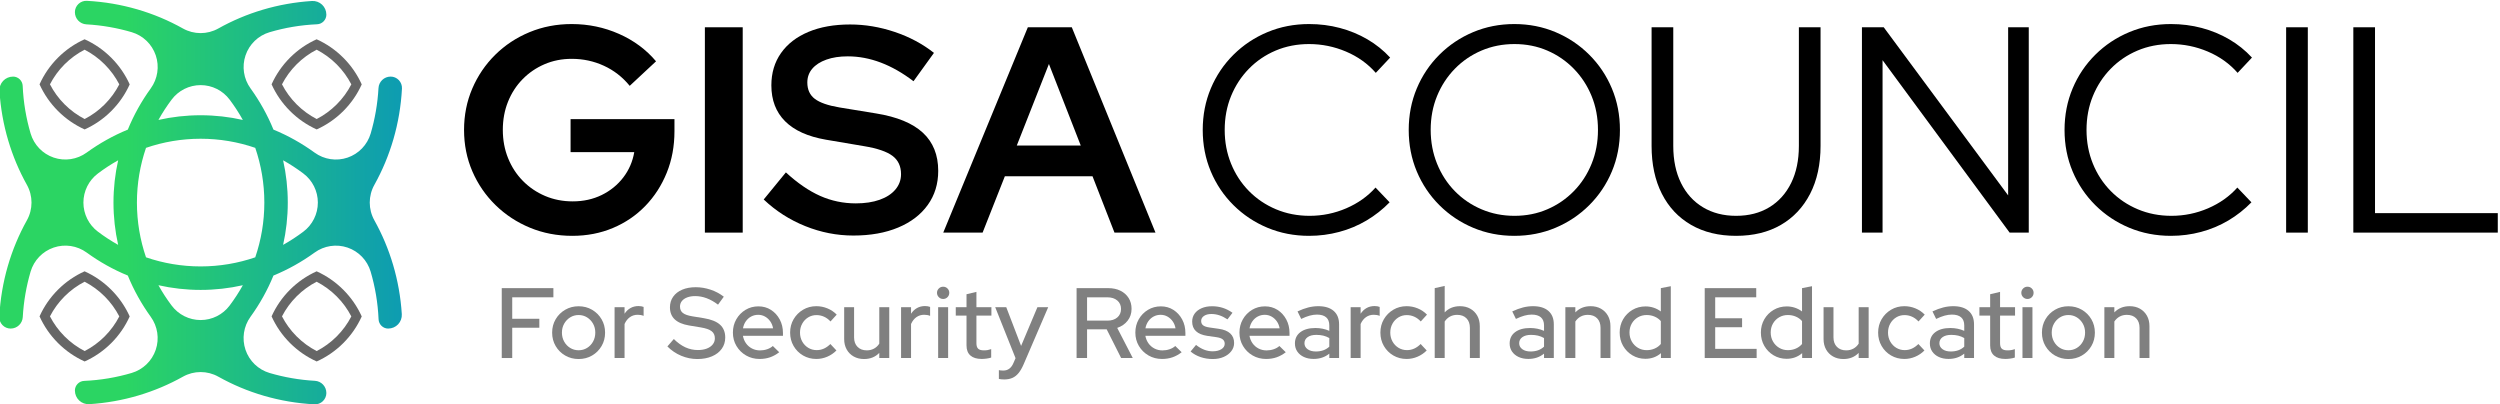
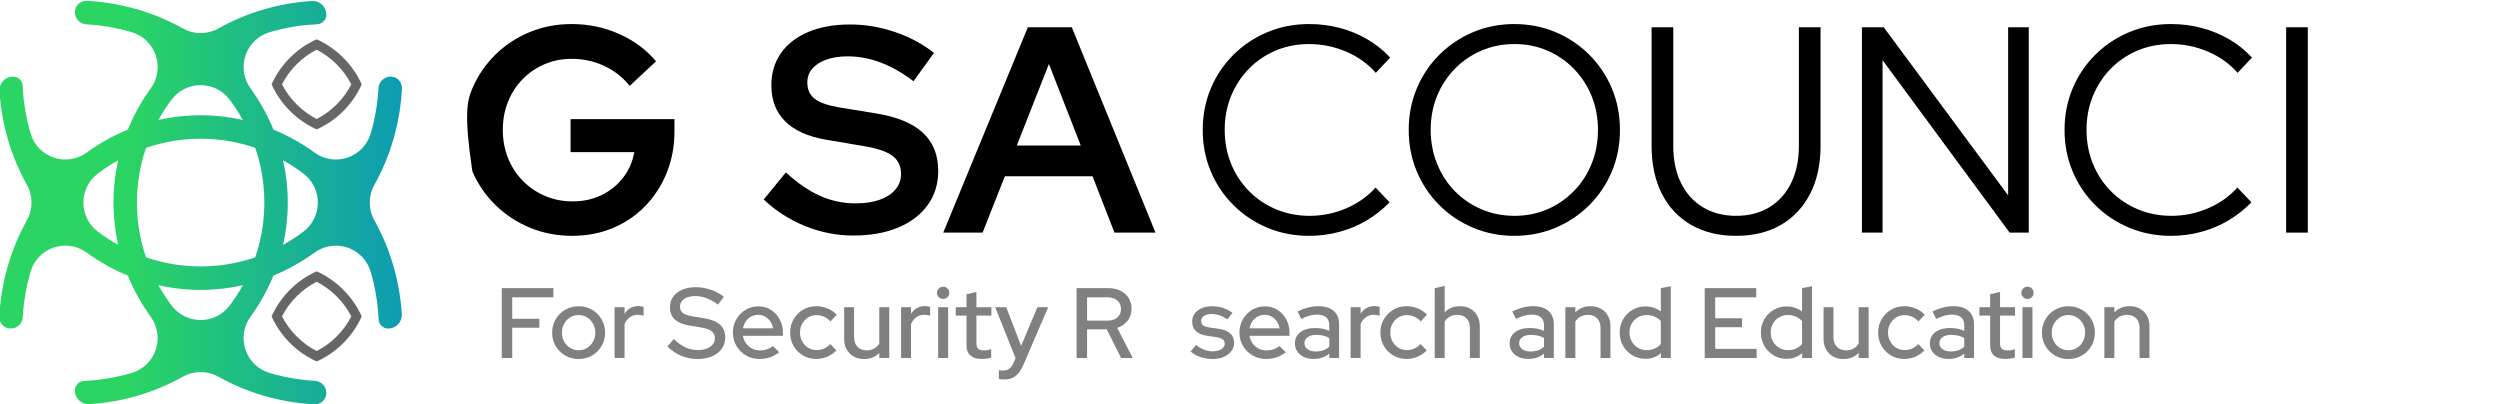
<svg xmlns="http://www.w3.org/2000/svg" xmlns:ns1="http://www.serif.com/" width="612px" height="99px" version="1.1" xml:space="preserve" style="fill-rule:evenodd;clip-rule:evenodd;stroke-linejoin:round;stroke-miterlimit:2;">
  <g transform="matrix(1,0,0,1,-444.422,-850.29)">
    <g id="Logo-Primary-1" ns1:id="Logo Primary 1" transform="matrix(0.351,0,0,0.351,189.917,689.597)">
      <g>
        <g transform="matrix(0.444,0,0,0.42,365.298,-144.718)">
          <path d="M852.571,1800.46C862.251,1782.16 862.25,1759.84 852.571,1741.54C828.172,1695.32 812.872,1642.34 809.484,1585.73C809.133,1579.52 811.217,1573.43 815.244,1568.9C819.271,1564.38 824.883,1561.81 830.756,1561.81C830.763,1561.77 830.77,1561.77 830.777,1561.77C838.954,1561.77 845.668,1568.62 845.978,1577.27C847.109,1604.68 851.405,1631.18 858.428,1656.33C863.681,1675.1 877.206,1690 894.702,1696.29C912.198,1702.58 931.489,1699.49 946.441,1687.99C966.481,1672.65 988.147,1659.78 1011.1,1649.83C1020.5,1625.51 1032.64,1602.56 1047.16,1581.36C1058.02,1565.51 1060.94,1545.06 1055,1526.51C1049.05,1507.96 1034.98,1493.63 1017.25,1488.06C994.549,1480.99 970.693,1476.52 946.035,1475.04C935.924,1474.48 928,1465.63 928,1454.9C927.971,1454.9 927.971,1454.9 927.971,1454.89C927.971,1449.72 929.974,1444.76 933.513,1441.19C937.053,1437.62 941.82,1435.74 946.703,1435.98C1001.61,1439.06 1052.98,1455.42 1097.67,1481.9C1114.95,1492.15 1136.02,1492.15 1153.3,1481.89C1196.93,1456.05 1246.94,1439.84 1300.38,1436.25C1306.24,1435.88 1311.99,1438.09 1316.26,1442.35C1320.54,1446.62 1322.96,1452.57 1322.96,1458.79C1323,1458.79 1323,1458.8 1323,1458.81C1323,1467.47 1316.54,1474.58 1308.37,1474.91C1282.49,1476.11 1257.47,1480.66 1233.73,1488.1C1216.02,1493.66 1201.95,1507.99 1196.01,1526.53C1190.07,1545.06 1192.99,1565.49 1203.85,1581.33C1218.33,1602.56 1230.48,1625.51 1239.87,1649.83C1262.82,1659.78 1284.49,1672.65 1304.51,1688.02C1319.47,1699.53 1338.77,1702.63 1356.28,1696.33C1373.79,1690.03 1387.33,1675.12 1392.58,1656.35C1399.26,1632.3 1403.48,1607.03 1404.87,1580.9C1405.4,1570.19 1413.76,1561.8 1423.88,1561.8C1423.88,1561.77 1423.89,1561.77 1423.89,1561.77C1428.78,1561.77 1433.45,1563.89 1436.83,1567.64C1440.2,1571.39 1441.98,1576.44 1441.74,1581.61C1438.84,1639.77 1423.39,1694.19 1398.4,1741.54C1388.72,1759.84 1388.72,1782.16 1398.4,1800.46C1422.8,1846.68 1438.1,1899.66 1441.49,1956.27C1441.84,1962.48 1439.75,1968.57 1435.73,1973.1C1431.7,1977.62 1426.09,1980.19 1420.21,1980.19C1420.21,1980.23 1420.2,1980.23 1420.19,1980.23C1412.02,1980.23 1405.3,1973.38 1404.99,1964.73C1403.86,1937.32 1399.57,1910.82 1392.54,1885.67C1387.29,1866.9 1373.77,1852 1356.27,1845.71C1338.77,1839.42 1319.48,1842.51 1304.53,1854.01C1284.49,1869.35 1262.82,1882.22 1239.87,1892.17C1230.48,1916.49 1218.33,1939.44 1203.82,1960.64C1192.95,1976.49 1190.03,1996.94 1195.97,2015.49C1201.92,2034.04 1215.99,2048.37 1233.72,2053.94C1256.42,2061.01 1280.28,2065.48 1304.94,2066.96C1315.05,2067.52 1322.97,2076.37 1322.97,2087.1C1323,2087.1 1323,2087.1 1323,2087.11C1323,2092.28 1321,2097.24 1317.46,2100.81C1313.92,2104.38 1309.15,2106.26 1304.27,2106.02C1249.37,2102.94 1197.99,2086.58 1153.3,2060.1C1136.02,2049.85 1114.95,2049.85 1097.67,2060.11C1054.04,2085.95 1004.03,2102.16 950.593,2105.75C944.73,2106.12 938.983,2103.91 934.708,2099.65C930.433,2095.38 928.009,2089.43 928.009,2083.21C927.971,2083.21 927.971,2083.2 927.971,2083.19C927.971,2074.53 934.435,2067.42 942.606,2067.09C968.483,2065.89 993.499,2061.34 1017.24,2053.9C1034.95,2048.34 1049.02,2034.01 1054.96,2015.48C1060.9,1996.94 1057.98,1976.51 1047.12,1960.67C1032.64,1939.44 1020.5,1916.49 1011.1,1892.17C988.147,1882.22 966.481,1869.35 946.465,1853.98C931.502,1842.47 912.197,1839.37 894.689,1845.67C877.18,1851.97 863.646,1866.88 858.389,1885.65C851.715,1909.7 847.495,1934.98 846.103,1961.1C845.569,1971.81 837.214,1980.2 827.089,1980.2C827.087,1980.23 827.085,1980.23 827.083,1980.23C822.194,1980.23 817.518,1978.11 814.145,1974.36C810.771,1970.61 808.996,1965.56 809.231,1960.39C812.136,1902.23 827.58,1847.81 852.571,1800.46ZM995.939,1700.77C984.909,1707.28 974.312,1714.59 964.21,1722.63C949.821,1734.04 941.348,1751.96 941.348,1771C941.348,1790.04 949.82,1807.96 964.21,1819.37C974.312,1827.41 984.909,1834.72 995.939,1841.23C991.122,1818.57 988.587,1795.08 988.587,1771C988.587,1746.92 991.122,1723.43 995.939,1700.77ZM1171.14,1600.16C1160.38,1584.91 1143.46,1575.94 1125.49,1575.94C1107.51,1575.94 1090.59,1584.91 1079.83,1600.16C1072.23,1610.86 1065.33,1622.08 1059.19,1633.77C1080.58,1628.66 1102.75,1625.98 1125.49,1625.98C1148.22,1625.98 1170.39,1628.66 1191.78,1633.77C1185.64,1622.08 1178.74,1610.86 1171.14,1600.16ZM1286.76,1819.37C1301.15,1807.96 1309.62,1790.04 1309.62,1771C1309.62,1751.96 1301.15,1734.04 1286.76,1722.63C1276.66,1714.59 1266.06,1707.28 1255.03,1700.77C1259.85,1723.43 1262.38,1746.92 1262.38,1771C1262.38,1795.08 1259.85,1818.57 1255.03,1841.23C1266.06,1834.72 1276.66,1827.41 1286.76,1819.37ZM1079.83,1941.84C1090.59,1957.09 1107.51,1966.06 1125.49,1966.06C1143.46,1966.06 1160.38,1957.09 1171.14,1941.84C1178.74,1931.14 1185.64,1919.92 1191.78,1908.23C1170.39,1913.34 1148.22,1916.02 1125.49,1916.02C1102.75,1916.02 1080.58,1913.34 1059.19,1908.23C1065.33,1919.92 1072.23,1931.14 1079.83,1941.84ZM1039.68,1680.11C1030.42,1708.75 1025.41,1739.29 1025.41,1771C1025.41,1802.71 1030.42,1833.26 1039.68,1861.89C1066.72,1871.71 1095.55,1877.01 1125.49,1877.01C1155.42,1877.01 1184.25,1871.71 1211.29,1861.89C1220.55,1833.26 1225.56,1802.71 1225.56,1771C1225.56,1739.29 1220.55,1708.75 1211.29,1680.11C1184.25,1670.29 1155.42,1664.99 1125.49,1664.99C1095.55,1664.99 1066.72,1670.29 1039.68,1680.11Z" style="fill:url(#_Linear1);" />
        </g>
        <g transform="matrix(0.157,0.157,-0.148,0.148,1031.34,239.669)">
          <path d="M1025.3,1664.87C1056.62,1652.32 1090.35,1645.49 1125.49,1645.49C1160.63,1645.49 1194.36,1652.32 1225.68,1664.87C1237.52,1698.04 1243.97,1733.77 1243.97,1771C1243.97,1808.23 1237.52,1843.96 1225.68,1877.13C1194.36,1889.68 1160.63,1896.51 1125.49,1896.51C1090.35,1896.51 1056.62,1889.68 1025.3,1877.13C1013.45,1843.96 1007,1808.23 1007,1771C1007,1733.77 1013.45,1698.04 1025.3,1664.87ZM1048.42,1689.37C1040.64,1715.22 1036.46,1742.63 1036.46,1771C1036.46,1799.37 1040.64,1826.78 1048.43,1852.63C1072.83,1860.88 1098.7,1865.31 1125.49,1865.31C1152.27,1865.31 1178.14,1860.88 1202.55,1852.63C1210.33,1826.78 1214.51,1799.37 1214.51,1771C1214.51,1742.63 1210.33,1715.22 1202.55,1689.37C1178.14,1681.12 1152.27,1676.69 1125.49,1676.69C1098.7,1676.69 1072.83,1681.12 1048.42,1689.37Z" style="fill:rgb(102,102,102);" />
        </g>
        <g transform="matrix(0.157,0.157,-0.148,0.148,869.511,239.669)">
-           <path d="M1025.3,1664.87C1056.62,1652.32 1090.35,1645.49 1125.49,1645.49C1160.63,1645.49 1194.36,1652.32 1225.68,1664.87C1237.52,1698.04 1243.97,1733.77 1243.97,1771C1243.97,1808.23 1237.52,1843.96 1225.68,1877.13C1194.36,1889.68 1160.63,1896.51 1125.49,1896.51C1090.35,1896.51 1056.62,1889.68 1025.3,1877.13C1013.45,1843.96 1007,1808.23 1007,1771C1007,1733.77 1013.45,1698.04 1025.3,1664.87ZM1048.42,1689.37C1040.64,1715.22 1036.46,1742.63 1036.46,1771C1036.46,1799.37 1040.64,1826.78 1048.43,1852.63C1072.83,1860.88 1098.7,1865.31 1125.49,1865.31C1152.27,1865.31 1178.14,1860.88 1202.55,1852.63C1210.33,1826.78 1214.51,1799.37 1214.51,1771C1214.51,1742.63 1210.33,1715.22 1202.55,1689.37C1178.14,1681.12 1152.27,1676.69 1125.49,1676.69C1098.7,1676.69 1072.83,1681.12 1048.42,1689.37Z" style="fill:rgb(102,102,102);" />
-         </g>
+           </g>
        <g transform="matrix(0.157,0.157,-0.148,0.148,869.511,77.839)">
-           <path d="M1025.3,1664.87C1056.62,1652.32 1090.35,1645.49 1125.49,1645.49C1160.63,1645.49 1194.36,1652.32 1225.68,1664.87C1237.52,1698.04 1243.97,1733.77 1243.97,1771C1243.97,1808.23 1237.52,1843.96 1225.68,1877.13C1194.36,1889.68 1160.63,1896.51 1125.49,1896.51C1090.35,1896.51 1056.62,1889.68 1025.3,1877.13C1013.45,1843.96 1007,1808.23 1007,1771C1007,1733.77 1013.45,1698.04 1025.3,1664.87ZM1048.42,1689.37C1040.64,1715.22 1036.46,1742.63 1036.46,1771C1036.46,1799.37 1040.64,1826.78 1048.43,1852.63C1072.83,1860.88 1098.7,1865.31 1125.49,1865.31C1152.27,1865.31 1178.14,1860.88 1202.55,1852.63C1210.33,1826.78 1214.51,1799.37 1214.51,1771C1214.51,1742.63 1210.33,1715.22 1202.55,1689.37C1178.14,1681.12 1152.27,1676.69 1125.49,1676.69C1098.7,1676.69 1072.83,1681.12 1048.42,1689.37Z" style="fill:rgb(102,102,102);" />
-         </g>
+           </g>
        <g transform="matrix(0.157,0.157,-0.148,0.148,1031.34,77.839)">
          <path d="M1025.3,1664.87C1056.62,1652.32 1090.35,1645.49 1125.49,1645.49C1160.63,1645.49 1194.36,1652.32 1225.68,1664.87C1237.52,1698.04 1243.97,1733.77 1243.97,1771C1243.97,1808.23 1237.52,1843.96 1225.68,1877.13C1194.36,1889.68 1160.63,1896.51 1125.49,1896.51C1090.35,1896.51 1056.62,1889.68 1025.3,1877.13C1013.45,1843.96 1007,1808.23 1007,1771C1007,1733.77 1013.45,1698.04 1025.3,1664.87ZM1048.42,1689.37C1040.64,1715.22 1036.46,1742.63 1036.46,1771C1036.46,1799.37 1040.64,1826.78 1048.43,1852.63C1072.83,1860.88 1098.7,1865.31 1125.49,1865.31C1152.27,1865.31 1178.14,1860.88 1202.55,1852.63C1210.33,1826.78 1214.51,1799.37 1214.51,1771C1214.51,1742.63 1210.33,1715.22 1202.55,1689.37C1178.14,1681.12 1152.27,1676.69 1125.49,1676.69C1098.7,1676.69 1072.83,1681.12 1048.42,1689.37Z" style="fill:rgb(102,102,102);" />
        </g>
      </g>
      <g transform="matrix(0.852,0,0,0.852,246.896,-349.53)">
-         <path d="M1029.75,1140.64C1017.32,1140.64 1005.76,1138.42 995.052,1133.98C984.348,1129.55 974.946,1123.36 966.847,1115.44C958.748,1107.52 952.436,1098.31 947.91,1087.83C943.384,1077.34 941.121,1066.05 941.121,1053.96C941.121,1041.86 943.366,1030.58 947.855,1020.09C952.345,1009.61 958.596,1000.4 966.607,992.476C974.619,984.552 983.977,978.371 994.681,973.932C1005.38,969.494 1016.91,967.275 1029.25,967.275C1042.91,967.275 1055.82,969.96 1067.96,975.332C1080.1,980.703 1090.2,988.185 1098.28,997.777L1076.73,1017.86C1070.85,1010.67 1063.81,1005.19 1055.6,1001.42C1047.39,997.639 1038.6,995.751 1029.25,995.751C1021.22,995.751 1013.78,997.228 1006.94,1000.18C1000.1,1003.13 994.122,1007.22 989.01,1012.45C983.897,1017.68 979.926,1023.82 977.098,1030.87C974.269,1037.91 972.854,1045.61 972.854,1053.96C972.854,1062.24 974.291,1069.94 977.163,1077.06C980.036,1084.19 984.072,1090.39 989.272,1095.66C994.472,1100.93 1000.54,1105.05 1007.47,1108C1014.4,1110.95 1021.92,1112.43 1030.04,1112.43C1038.78,1112.43 1046.7,1110.69 1053.8,1107.22C1060.9,1103.74 1066.79,1098.95 1071.47,1092.85C1076.14,1086.74 1079.14,1079.83 1080.45,1072.1L1028.32,1072.1L1028.32,1045.13L1113.36,1045.13L1113.36,1055.07C1113.36,1067.28 1111.26,1078.58 1107.05,1088.97C1102.85,1099.36 1097,1108.43 1089.5,1116.17C1082.01,1123.91 1073.17,1129.93 1062.98,1134.21C1052.79,1138.5 1041.71,1140.64 1029.75,1140.64Z" style="fill-rule:nonzero;" />
-         <rect x="1138.26" y="969.916" width="30.968" height="168.084" style="fill-rule:nonzero;" />
+         <path d="M1029.75,1140.64C1017.32,1140.64 1005.76,1138.42 995.052,1133.98C984.348,1129.55 974.946,1123.36 966.847,1115.44C958.748,1107.52 952.436,1098.31 947.91,1087.83C941.121,1041.86 943.366,1030.58 947.855,1020.09C952.345,1009.61 958.596,1000.4 966.607,992.476C974.619,984.552 983.977,978.371 994.681,973.932C1005.38,969.494 1016.91,967.275 1029.25,967.275C1042.91,967.275 1055.82,969.96 1067.96,975.332C1080.1,980.703 1090.2,988.185 1098.28,997.777L1076.73,1017.86C1070.85,1010.67 1063.81,1005.19 1055.6,1001.42C1047.39,997.639 1038.6,995.751 1029.25,995.751C1021.22,995.751 1013.78,997.228 1006.94,1000.18C1000.1,1003.13 994.122,1007.22 989.01,1012.45C983.897,1017.68 979.926,1023.82 977.098,1030.87C974.269,1037.91 972.854,1045.61 972.854,1053.96C972.854,1062.24 974.291,1069.94 977.163,1077.06C980.036,1084.19 984.072,1090.39 989.272,1095.66C994.472,1100.93 1000.54,1105.05 1007.47,1108C1014.4,1110.95 1021.92,1112.43 1030.04,1112.43C1038.78,1112.43 1046.7,1110.69 1053.8,1107.22C1060.9,1103.74 1066.79,1098.95 1071.47,1092.85C1076.14,1086.74 1079.14,1079.83 1080.45,1072.1L1028.32,1072.1L1028.32,1045.13L1113.36,1045.13L1113.36,1055.07C1113.36,1067.28 1111.26,1078.58 1107.05,1088.97C1102.85,1099.36 1097,1108.43 1089.5,1116.17C1082.01,1123.91 1073.17,1129.93 1062.98,1134.21C1052.79,1138.5 1041.71,1140.64 1029.75,1140.64Z" style="fill-rule:nonzero;" />
        <path d="M1259.79,1140.4C1246.33,1140.4 1233.21,1137.83 1220.43,1132.68C1207.65,1127.54 1196.32,1120.28 1186.42,1110.89L1204.57,1088.71C1214.1,1097.47 1223.45,1103.88 1232.64,1107.96C1241.82,1112.03 1251.55,1114.07 1261.83,1114.07C1269.32,1114.07 1275.83,1113.08 1281.36,1111.11C1286.9,1109.14 1291.19,1106.34 1294.25,1102.7C1297.3,1099.06 1298.83,1094.87 1298.83,1090.13C1298.83,1083.67 1296.5,1078.69 1291.86,1075.19C1287.21,1071.68 1279.45,1069.03 1268.57,1067.23L1237.36,1061.94C1222.59,1059.39 1211.45,1054.37 1203.95,1046.87C1196.44,1039.38 1192.68,1029.58 1192.68,1017.47C1192.68,1007.31 1195.32,998.487 1200.59,991.005C1205.86,983.524 1213.33,977.757 1223,973.704C1232.67,969.65 1244.05,967.624 1257.14,967.624C1269.33,967.624 1281.48,969.654 1293.59,973.715C1305.69,977.776 1316.42,983.495 1325.78,990.874L1309.04,1014.08C1291.24,1000.51 1273.31,993.718 1255.23,993.718C1248.54,993.718 1242.7,994.608 1237.72,996.389C1232.73,998.17 1228.88,1000.65 1226.18,1003.82C1223.47,1007 1222.12,1010.76 1222.12,1015.11C1222.12,1020.94 1224.17,1025.41 1228.27,1028.52C1232.37,1031.63 1239.1,1033.97 1248.47,1035.54L1278.39,1040.44C1295.58,1043.21 1308.35,1048.49 1316.72,1056.25C1325.09,1064.02 1329.27,1074.42 1329.27,1087.46C1329.27,1098.1 1326.42,1107.4 1320.71,1115.35C1315.01,1123.3 1306.94,1129.47 1296.51,1133.84C1286.08,1138.21 1273.84,1140.4 1259.79,1140.4Z" style="fill-rule:nonzero;" />
        <path d="M1333.39,1138L1402.63,969.916L1438.62,969.916L1507.12,1138L1473.55,1138L1455.57,1091.87L1383.82,1091.87L1365.6,1138L1333.39,1138ZM1393.59,1066.7L1445.94,1066.7L1419.89,999.969L1393.59,1066.7Z" style="fill-rule:nonzero;" />
      </g>
      <g transform="matrix(0.852,0,0,0.852,760.765,-349.53)">
        <path d="M1029.73,1140.64C1017.56,1140.64 1006.2,1138.44 995.643,1134.03C985.085,1129.62 975.817,1123.45 967.838,1115.53C959.859,1107.6 953.668,1098.4 949.266,1087.91C944.864,1077.43 942.663,1066.11 942.663,1053.96C942.663,1041.81 944.864,1030.49 949.266,1020C953.668,1009.52 959.859,1000.31 967.838,992.39C975.817,984.466 985.085,978.299 995.643,973.889C1006.2,969.48 1017.56,967.275 1029.73,967.275C1038.49,967.275 1046.89,968.343 1054.94,970.481C1062.99,972.618 1070.5,975.716 1077.45,979.774C1084.41,983.832 1090.62,988.814 1096.07,994.72L1084.33,1007.23C1077.74,999.708 1069.6,993.897 1059.92,989.799C1050.25,985.701 1040.18,983.652 1029.73,983.652C1019.87,983.652 1010.74,985.433 1002.34,988.994C993.947,992.556 986.635,997.53 980.409,1003.92C974.182,1010.3 969.331,1017.74 965.857,1026.22C962.383,1034.71 960.646,1043.95 960.646,1053.96C960.646,1063.82 962.383,1073.03 965.857,1081.58C969.331,1090.14 974.218,1097.61 980.517,1104C986.817,1110.39 994.2,1115.36 1002.67,1118.92C1011.14,1122.48 1020.3,1124.26 1030.16,1124.26C1040.61,1124.26 1050.61,1122.21 1060.14,1118.11C1069.67,1114 1077.66,1108.34 1084.12,1101.12L1095.64,1113.2C1090.04,1118.96 1083.76,1123.9 1076.8,1128.04C1069.85,1132.16 1062.38,1135.3 1054.4,1137.43C1046.42,1139.57 1038.2,1140.64 1029.73,1140.64Z" style="fill-rule:nonzero;" />
        <path d="M1197.73,1140.64C1185.72,1140.64 1174.49,1138.44 1164.03,1134.04C1153.56,1129.64 1144.35,1123.47 1136.4,1115.55C1128.46,1107.62 1122.28,1098.42 1117.88,1087.93C1113.48,1077.45 1111.28,1066.12 1111.28,1053.96C1111.28,1041.79 1113.48,1030.47 1117.88,1019.98C1122.28,1009.5 1128.46,1000.29 1136.4,992.367C1144.35,984.443 1153.56,978.28 1164.03,973.878C1174.49,969.476 1185.72,967.275 1197.73,967.275C1209.74,967.275 1220.97,969.476 1231.43,973.878C1241.9,978.28 1251.11,984.443 1259.05,992.367C1267,1000.29 1273.18,1009.5 1277.58,1019.98C1281.98,1030.47 1284.18,1041.79 1284.18,1053.96C1284.18,1066.12 1281.98,1077.45 1277.58,1087.93C1273.18,1098.42 1267,1107.62 1259.05,1115.55C1251.11,1123.47 1241.9,1129.64 1231.43,1134.04C1220.97,1138.44 1209.74,1140.64 1197.73,1140.64ZM1197.84,1124.26C1207.52,1124.26 1216.49,1122.48 1224.74,1118.92C1233,1115.36 1240.23,1110.4 1246.44,1104.05C1252.66,1097.7 1257.51,1090.23 1260.98,1081.66C1264.46,1073.09 1266.2,1063.86 1266.2,1053.96C1266.2,1043.95 1264.46,1034.7 1260.99,1026.21C1257.52,1017.72 1252.67,1010.29 1246.45,1003.91C1240.23,997.527 1233,992.556 1224.74,988.994C1216.49,985.433 1207.52,983.652 1197.84,983.652C1188.15,983.652 1179.15,985.433 1170.83,988.994C1162.5,992.556 1155.23,997.527 1149.01,1003.91C1142.79,1010.29 1137.94,1017.72 1134.47,1026.21C1131,1034.7 1129.26,1043.92 1129.26,1053.85C1129.26,1063.78 1131,1073.04 1134.48,1081.62C1137.95,1090.2 1142.8,1097.67 1149.02,1104.04C1155.23,1110.4 1162.52,1115.36 1170.88,1118.92C1179.23,1122.48 1188.22,1124.26 1197.84,1124.26Z" style="fill-rule:nonzero;" />
        <path d="M1379.25,1140.64C1365.1,1140.64 1352.83,1137.66 1342.46,1131.69C1332.09,1125.71 1324.1,1117.21 1318.5,1106.18C1312.89,1095.15 1310.09,1082.09 1310.09,1067L1310.09,969.916L1327.84,969.916L1327.84,1067C1327.84,1078.7 1329.95,1088.84 1334.18,1097.41C1338.4,1105.98 1344.39,1112.6 1352.15,1117.27C1359.9,1121.93 1368.94,1124.26 1379.25,1124.26C1389.7,1124.26 1398.77,1121.93 1406.45,1117.27C1414.14,1112.6 1420.09,1105.98 1424.32,1097.41C1428.54,1088.84 1430.66,1078.7 1430.66,1067L1430.66,969.916L1448.4,969.916L1448.4,1067C1448.4,1082.09 1445.56,1095.15 1439.89,1106.18C1434.21,1117.21 1426.23,1125.71 1415.93,1131.69C1405.63,1137.66 1393.4,1140.64 1379.25,1140.64Z" style="fill-rule:nonzero;" />
        <path d="M1482.28,1138L1482.28,969.916L1500.12,969.916L1601.96,1107.53L1601.96,969.916L1618.84,969.916L1618.84,1138L1603.18,1138L1499.16,996.836L1499.16,1138L1482.28,1138Z" style="fill-rule:nonzero;" />
        <path d="M1735.2,1140.64C1723.04,1140.64 1711.67,1138.44 1701.12,1134.03C1690.56,1129.62 1681.29,1123.45 1673.31,1115.53C1665.33,1107.6 1659.14,1098.4 1654.74,1087.91C1650.34,1077.43 1648.13,1066.11 1648.13,1053.96C1648.13,1041.81 1650.34,1030.49 1654.74,1020C1659.14,1009.52 1665.33,1000.31 1673.31,992.39C1681.29,984.466 1690.56,978.299 1701.12,973.889C1711.67,969.48 1723.04,967.275 1735.2,967.275C1743.96,967.275 1752.36,968.343 1760.41,970.481C1768.47,972.618 1775.97,975.716 1782.92,979.774C1789.88,983.832 1796.09,988.814 1801.55,994.72L1789.81,1007.23C1783.21,999.708 1775.07,993.897 1765.4,989.799C1755.72,985.701 1745.65,983.652 1735.2,983.652C1725.34,983.652 1716.21,985.433 1707.82,988.994C1699.42,992.556 1692.11,997.53 1685.88,1003.92C1679.65,1010.3 1674.8,1017.74 1671.33,1026.22C1667.86,1034.71 1666.12,1043.95 1666.12,1053.96C1666.12,1063.82 1667.86,1073.03 1671.33,1081.58C1674.8,1090.14 1679.69,1097.61 1685.99,1104C1692.29,1110.39 1699.67,1115.36 1708.14,1118.92C1716.61,1122.48 1725.77,1124.26 1735.63,1124.26C1746.09,1124.26 1756.08,1122.21 1765.61,1118.11C1775.15,1114 1783.14,1108.34 1789.59,1101.12L1801.11,1113.2C1795.51,1118.96 1789.23,1123.9 1782.28,1128.04C1775.32,1132.16 1767.85,1135.3 1759.87,1137.43C1751.89,1139.57 1743.67,1140.64 1735.2,1140.64Z" style="fill-rule:nonzero;" />
        <rect x="1829.52" y="969.916" width="17.746" height="168.084" style="fill-rule:nonzero;" />
-         <path d="M1884.53,1138L1884.53,969.916L1902.28,969.916L1902.28,1122.06L2002.77,1122.06L2002.77,1138L1884.53,1138Z" style="fill-rule:nonzero;" />
      </g>
      <g transform="matrix(0.29,0,0,0.29,799.77,377.497)">
        <path d="M949.146,1138L949.146,969.916L1073.34,969.916L1073.34,991.973L974.355,991.973L974.355,1043.59L1039.55,1043.59L1039.55,1065.12L974.355,1065.12L974.355,1138L949.146,1138Z" style="fill:rgb(128,128,128);fill-rule:nonzero;" />
        <path d="M1134.01,1140.4C1122.17,1140.4 1111.41,1137.6 1101.74,1132C1092.06,1126.4 1084.41,1118.8 1078.78,1109.19C1073.15,1099.59 1070.34,1088.85 1070.34,1076.98C1070.34,1065.08 1073.15,1054.33 1078.77,1044.74C1084.38,1035.15 1092.03,1027.54 1101.71,1021.92C1111.39,1016.3 1122.15,1013.49 1133.99,1013.49C1145.94,1013.49 1156.73,1016.3 1166.35,1021.92C1175.96,1027.54 1183.59,1035.15 1189.22,1044.74C1194.85,1054.33 1197.67,1065.08 1197.67,1076.98C1197.67,1088.85 1194.86,1099.59 1189.23,1109.19C1183.6,1118.8 1175.98,1126.4 1166.37,1132C1156.75,1137.6 1145.97,1140.4 1134.01,1140.4ZM1134.01,1119.32C1141.51,1119.32 1148.3,1117.43 1154.38,1113.67C1160.46,1109.9 1165.27,1104.81 1168.81,1098.39C1172.36,1091.98 1174.12,1084.81 1174.12,1076.87C1174.12,1068.94 1172.34,1061.8 1168.77,1055.45C1165.2,1049.09 1160.38,1044.03 1154.31,1040.24C1148.25,1036.46 1141.48,1034.57 1134.02,1034.57C1126.55,1034.57 1119.78,1036.46 1113.71,1040.24C1107.64,1044.03 1102.82,1049.09 1099.24,1055.45C1095.67,1061.8 1093.88,1068.94 1093.88,1076.87C1093.88,1084.81 1095.66,1091.98 1099.21,1098.39C1102.75,1104.81 1107.58,1109.9 1113.67,1113.67C1119.76,1117.43 1126.54,1119.32 1134.01,1119.32Z" style="fill:rgb(128,128,128);fill-rule:nonzero;" />
        <path d="M1220.49,1138L1220.49,1015.72L1244.48,1015.72L1244.48,1031.5C1248.31,1025.58 1253.05,1021.02 1258.71,1017.82C1264.37,1014.61 1270.81,1013.01 1278.03,1013.01C1282.99,1013.05 1287.09,1013.75 1290.31,1015.11L1290.31,1036.61C1288.09,1035.66 1285.77,1034.98 1283.36,1034.57C1280.95,1034.16 1278.51,1033.95 1276.05,1033.95C1269.07,1033.95 1262.86,1035.86 1257.43,1039.67C1252,1043.49 1247.69,1048.98 1244.48,1056.13L1244.48,1138L1220.49,1138Z" style="fill:rgb(128,128,128);fill-rule:nonzero;" />
        <path d="M1419.5,1140.4C1406.12,1140.4 1393.19,1137.78 1380.69,1132.53C1368.19,1127.29 1357.14,1119.81 1347.52,1110.11L1362.95,1092.29C1372.07,1101.29 1381.37,1107.96 1390.86,1112.29C1400.35,1116.63 1410.38,1118.79 1420.93,1118.79C1429.03,1118.79 1436.14,1117.62 1442.26,1115.27C1448.38,1112.91 1453.14,1109.59 1456.56,1105.3C1459.98,1101.02 1461.69,1096.12 1461.69,1090.61C1461.69,1083.15 1459.05,1077.4 1453.78,1073.37C1448.51,1069.34 1439.77,1066.32 1427.55,1064.32L1399.55,1059.7C1384.14,1057.07 1372.64,1052.15 1365.05,1044.93C1357.46,1037.72 1353.66,1028.12 1353.66,1016.13C1353.66,1006.38 1356.23,997.86 1361.36,990.581C1366.48,983.303 1373.7,977.667 1383.01,973.674C1392.32,969.68 1403.2,967.684 1415.63,967.684C1427.67,967.684 1439.59,969.663 1451.39,973.623C1463.19,977.582 1473.79,983.211 1483.18,990.51L1469.29,1009.66C1451.21,995.919 1432.88,989.051 1414.28,989.051C1406.98,989.051 1400.59,990.102 1395.09,992.206C1389.6,994.309 1385.35,997.232 1382.34,1000.97C1379.34,1004.72 1377.83,1009.12 1377.83,1014.2C1377.83,1020.96 1380.15,1026.13 1384.8,1029.73C1389.45,1033.33 1397.1,1035.99 1407.75,1037.72L1434.95,1042.13C1452.7,1045.03 1465.75,1050.26 1474.09,1057.8C1482.44,1065.34 1486.62,1075.65 1486.62,1088.73C1486.62,1098.97 1483.82,1107.98 1478.24,1115.77C1472.65,1123.57 1464.82,1129.62 1454.73,1133.93C1444.65,1138.24 1432.9,1140.4 1419.5,1140.4Z" style="fill:rgb(128,128,128);fill-rule:nonzero;" />
        <path d="M1569.13,1140.23C1557.18,1140.23 1546.36,1137.42 1536.66,1131.81C1526.97,1126.19 1519.28,1118.59 1513.59,1109C1507.9,1099.41 1505.06,1088.68 1505.06,1076.81C1505.06,1065.05 1507.78,1054.4 1513.23,1044.88C1518.68,1035.35 1526.05,1027.77 1535.34,1022.15C1544.64,1016.54 1555,1013.73 1566.42,1013.73C1577.66,1013.73 1587.72,1016.56 1596.59,1022.22C1605.46,1027.89 1612.49,1035.55 1617.67,1045.23C1622.86,1054.9 1625.45,1065.78 1625.45,1077.87L1625.45,1084.6L1529.16,1084.6C1530.36,1091.31 1532.84,1097.32 1536.59,1102.62C1540.34,1107.92 1545.14,1112.08 1551,1115.12C1556.86,1118.15 1563.26,1119.67 1570.21,1119.67C1576.17,1119.67 1581.87,1118.75 1587.32,1116.9C1592.78,1115.05 1597.36,1112.43 1601.08,1109.05L1616.44,1124.07C1609.34,1129.55 1601.98,1133.62 1594.37,1136.26C1586.76,1138.91 1578.34,1140.23 1569.13,1140.23ZM1529.29,1066.61L1601.67,1066.61C1600.61,1060.3 1598.37,1054.71 1594.94,1049.83C1591.51,1044.94 1587.3,1041.1 1582.31,1038.29C1577.32,1035.48 1571.84,1034.07 1565.87,1034.07C1559.74,1034.07 1554.13,1035.44 1549.02,1038.17C1543.92,1040.9 1539.65,1044.7 1536.21,1049.59C1532.77,1054.47 1530.46,1060.14 1529.29,1066.61Z" style="fill:rgb(128,128,128);fill-rule:nonzero;" />
        <path d="M1705.68,1140.23C1693.96,1140.23 1683.32,1137.43 1673.74,1131.84C1664.16,1126.24 1656.59,1118.65 1651.03,1109.05C1645.46,1099.45 1642.68,1088.71 1642.68,1076.83C1642.68,1064.89 1645.47,1054.16 1651.06,1044.63C1656.64,1035.11 1664.21,1027.5 1673.78,1021.83C1683.34,1016.15 1693.98,1013.32 1705.68,1013.32C1714.95,1013.32 1723.86,1015.08 1732.4,1018.6C1740.95,1022.11 1748.39,1027.12 1754.72,1033.63L1739.76,1050.06C1735.05,1044.94 1729.84,1041.11 1724.11,1038.56C1718.39,1036.01 1712.4,1034.74 1706.13,1034.74C1698.72,1034.74 1692.01,1036.59 1686,1040.3C1680,1044 1675.24,1049.03 1671.72,1055.39C1668.19,1061.75 1666.43,1068.9 1666.43,1076.83C1666.43,1084.7 1668.2,1091.84 1671.74,1098.22C1675.28,1104.6 1680.1,1109.65 1686.2,1113.39C1692.31,1117.12 1699.13,1118.98 1706.66,1118.98C1712.79,1118.98 1718.58,1117.75 1724.03,1115.28C1729.47,1112.81 1734.61,1109.15 1739.45,1104.28L1754.03,1119.82C1747.63,1126.28 1740.24,1131.3 1731.85,1134.87C1723.47,1138.44 1714.75,1140.23 1705.68,1140.23Z" style="fill:rgb(128,128,128);fill-rule:nonzero;" />
        <path d="M1820.46,1140.4C1811.1,1140.4 1802.82,1138.38 1795.61,1134.34C1788.39,1130.3 1782.77,1124.67 1778.73,1117.45C1774.69,1110.23 1772.67,1101.9 1772.67,1092.48L1772.67,1015.72L1796.5,1015.72L1796.5,1088.38C1796.5,1097.97 1799.27,1105.57 1804.81,1111.16C1810.35,1116.76 1817.76,1119.56 1827.03,1119.56C1833.52,1119.56 1839.35,1118.14 1844.5,1115.31C1849.66,1112.48 1853.86,1108.5 1857.1,1103.38L1857.1,1015.72L1881.09,1015.72L1881.09,1138L1857.1,1138L1857.1,1125.63C1847.6,1135.48 1835.39,1140.4 1820.46,1140.4Z" style="fill:rgb(128,128,128);fill-rule:nonzero;" />
        <path d="M1909.51,1138L1909.51,1015.72L1933.5,1015.72L1933.5,1031.5C1937.32,1025.58 1942.07,1021.02 1947.72,1017.82C1953.38,1014.61 1959.82,1013.01 1967.04,1013.01C1972.01,1013.05 1976.1,1013.75 1979.32,1015.11L1979.32,1036.61C1977.1,1035.66 1974.78,1034.98 1972.37,1034.57C1969.96,1034.16 1967.53,1033.95 1965.07,1033.95C1958.08,1033.95 1951.87,1035.86 1946.44,1039.67C1941.02,1043.49 1936.7,1048.98 1933.5,1056.13L1933.5,1138L1909.51,1138Z" style="fill:rgb(128,128,128);fill-rule:nonzero;" />
        <path d="M1998.67,1138L1998.67,1015.72L2022.66,1015.72L2022.66,1138L1998.67,1138ZM2010.65,995.992C2006.63,995.992 2003.17,994.537 2000.27,991.628C1997.36,988.719 1995.9,985.224 1995.9,981.142C1995.9,977.06 1997.36,973.593 2000.27,970.741C2003.17,967.89 2006.63,966.464 2010.65,966.464C2014.78,966.464 2018.27,967.889 2021.14,970.738C2024,973.587 2025.43,977.083 2025.43,981.228C2025.43,985.252 2024,988.719 2021.14,991.628C2018.27,994.537 2014.78,995.992 2010.65,995.992Z" style="fill:rgb(128,128,128);fill-rule:nonzero;" />
        <path d="M2103.34,1140.19C2091.51,1140.19 2082.49,1137.43 2076.25,1131.93C2070.01,1126.43 2066.89,1118.39 2066.89,1107.81L2066.89,1035.94L2041.03,1035.94L2041.03,1015.72L2066.89,1015.72L2066.89,984.586L2090.71,978.894L2090.71,1015.72L2126.76,1015.72L2126.76,1035.94L2090.71,1035.94L2090.71,1102.33C2090.71,1108.5 2092.09,1112.91 2094.86,1115.57C2097.62,1118.23 2102.24,1119.56 2108.7,1119.56C2112.02,1119.56 2115,1119.33 2117.64,1118.88C2120.28,1118.42 2123.14,1117.65 2126.23,1116.58L2126.23,1136.86C2123.05,1137.98 2119.33,1138.81 2115.07,1139.36C2110.82,1139.91 2106.91,1140.19 2103.34,1140.19Z" style="fill:rgb(128,128,128);fill-rule:nonzero;" />
        <path d="M2157.41,1189.53C2154.93,1189.53 2152.56,1189.41 2150.3,1189.17C2148.04,1188.93 2146.18,1188.62 2144.71,1188.26L2144.71,1167.14C2147.57,1167.79 2151.12,1168.11 2155.36,1168.11C2166.49,1168.11 2174.62,1162.1 2179.73,1150.09L2184.81,1138.33L2135.89,1015.72L2162.45,1015.72L2198.16,1108.89L2237.42,1015.72L2263.35,1015.72L2204.24,1153.12C2200.5,1161.79 2196.45,1168.8 2192.09,1174.15C2187.73,1179.49 2182.75,1183.39 2177.13,1185.85C2171.52,1188.3 2164.95,1189.53 2157.41,1189.53Z" style="fill:rgb(128,128,128);fill-rule:nonzero;" />
        <path d="M2331.59,1138L2331.59,969.916L2407.72,969.916C2418.91,969.916 2428.7,972 2437.1,976.167C2445.5,980.334 2452.05,986.149 2456.76,993.611C2461.46,1001.07 2463.82,1009.78 2463.82,1019.74C2463.82,1030.64 2460.68,1040.11 2454.41,1048.15C2448.14,1056.19 2439.77,1061.98 2429.31,1065.51L2466.72,1138L2438.75,1138L2404,1068.98L2356.8,1068.98L2356.8,1138L2331.59,1138ZM2356.8,1048.06L2405.74,1048.06C2415.65,1048.06 2423.58,1045.51 2429.53,1040.41C2435.49,1035.31 2438.47,1028.49 2438.47,1019.95C2438.47,1011.52 2435.49,1004.76 2429.53,999.657C2423.58,994.555 2415.65,992.003 2405.74,992.003L2356.8,992.003L2356.8,1048.06Z" style="fill:rgb(128,128,128);fill-rule:nonzero;" />
-         <path d="M2537,1140.23C2525.05,1140.23 2514.22,1137.42 2504.53,1131.81C2494.83,1126.19 2487.14,1118.59 2481.45,1109C2475.77,1099.41 2472.92,1088.68 2472.92,1076.81C2472.92,1065.05 2475.65,1054.4 2481.09,1044.88C2486.54,1035.35 2493.91,1027.77 2503.21,1022.15C2512.5,1016.54 2522.86,1013.73 2534.28,1013.73C2545.53,1013.73 2555.58,1016.56 2564.45,1022.22C2573.33,1027.89 2580.35,1035.55 2585.54,1045.23C2590.72,1054.9 2593.31,1065.78 2593.31,1077.87L2593.31,1084.6L2497.03,1084.6C2498.23,1091.31 2500.7,1097.32 2504.45,1102.62C2508.2,1107.92 2513.01,1112.08 2518.86,1115.12C2524.72,1118.15 2531.12,1119.67 2538.07,1119.67C2544.03,1119.67 2549.74,1118.75 2555.19,1116.9C2560.64,1115.05 2565.22,1112.43 2568.94,1109.05L2584.3,1124.07C2577.2,1129.55 2569.85,1133.62 2562.23,1136.26C2554.62,1138.91 2546.21,1140.23 2537,1140.23ZM2497.16,1066.61L2569.53,1066.61C2568.48,1060.3 2566.23,1054.71 2562.8,1049.83C2559.37,1044.94 2555.16,1041.1 2550.17,1038.29C2545.18,1035.48 2539.7,1034.07 2533.73,1034.07C2527.61,1034.07 2521.99,1035.44 2516.89,1038.17C2511.78,1040.9 2507.51,1044.7 2504.07,1049.59C2500.63,1054.47 2498.32,1060.14 2497.16,1066.61Z" style="fill:rgb(128,128,128);fill-rule:nonzero;" />
        <path d="M2659.22,1140.4C2648.69,1140.4 2638.83,1138.83 2629.66,1135.69C2620.48,1132.55 2612.53,1128.09 2605.8,1122.31L2618.87,1106.47C2625.18,1111.5 2631.67,1115.32 2638.35,1117.93C2645.02,1120.54 2651.79,1121.85 2658.64,1121.85C2667.3,1121.85 2674.34,1120.16 2679.74,1116.8C2685.14,1113.43 2687.84,1109.05 2687.84,1103.63C2687.84,1099.2 2686.26,1095.71 2683.1,1093.18C2679.95,1090.64 2675,1088.88 2668.26,1087.9L2646.1,1084.74C2633.9,1082.93 2624.77,1079.15 2618.69,1073.4C2612.61,1067.65 2609.57,1059.97 2609.57,1050.36C2609.57,1043.07 2611.58,1036.65 2615.58,1031.11C2619.59,1025.57 2625.19,1021.24 2632.4,1018.13C2639.6,1015.02 2647.98,1013.46 2657.54,1013.46C2666.49,1013.46 2675.01,1014.74 2683.12,1017.3C2691.23,1019.86 2699.04,1023.82 2706.54,1029.17L2694.49,1044.99C2687.72,1040.54 2681.18,1037.28 2674.89,1035.21C2668.59,1033.14 2662.2,1032.11 2655.73,1032.11C2648.4,1032.11 2642.48,1033.66 2637.97,1036.75C2633.46,1039.84 2631.2,1043.88 2631.2,1048.86C2631.2,1053.45 2632.78,1056.96 2635.92,1059.38C2639.07,1061.81 2644.2,1063.54 2651.34,1064.56L2673.51,1067.72C2685.65,1069.37 2694.85,1073.07 2701.09,1078.82C2707.32,1084.57 2710.44,1092.24 2710.44,1101.82C2710.44,1109.13 2708.19,1115.7 2703.68,1121.54C2699.17,1127.38 2693.08,1131.98 2685.42,1135.35C2677.76,1138.72 2669.03,1140.4 2659.22,1140.4Z" style="fill:rgb(128,128,128);fill-rule:nonzero;" />
        <path d="M2787.37,1140.23C2775.42,1140.23 2764.59,1137.42 2754.9,1131.81C2745.2,1126.19 2737.51,1118.59 2731.83,1109C2726.14,1099.41 2723.29,1088.68 2723.29,1076.81C2723.29,1065.05 2726.02,1054.4 2731.47,1044.88C2736.91,1035.35 2744.28,1027.77 2753.58,1022.15C2762.87,1016.54 2773.23,1013.73 2784.66,1013.73C2795.9,1013.73 2805.95,1016.56 2814.83,1022.22C2823.7,1027.89 2830.72,1035.55 2835.91,1045.23C2841.09,1054.9 2843.68,1065.78 2843.68,1077.87L2843.68,1084.6L2747.4,1084.6C2748.6,1091.31 2751.07,1097.32 2754.82,1102.62C2758.58,1107.92 2763.38,1112.08 2769.24,1115.12C2775.09,1118.15 2781.49,1119.67 2788.44,1119.67C2794.4,1119.67 2800.11,1118.75 2805.56,1116.9C2811.01,1115.05 2815.6,1112.43 2819.32,1109.05L2834.68,1124.07C2827.57,1129.55 2820.22,1133.62 2812.6,1136.26C2804.99,1138.91 2796.58,1140.23 2787.37,1140.23ZM2747.53,1066.61L2819.9,1066.61C2818.85,1060.3 2816.61,1054.71 2813.17,1049.83C2809.74,1044.94 2805.53,1041.1 2800.54,1038.29C2795.55,1035.48 2790.07,1034.07 2784.1,1034.07C2777.98,1034.07 2772.36,1035.44 2767.26,1038.17C2762.16,1040.9 2757.88,1044.7 2754.44,1049.59C2751,1054.47 2748.7,1060.14 2747.53,1066.61Z" style="fill:rgb(128,128,128);fill-rule:nonzero;" />
        <path d="M2901.62,1140.16C2892.77,1140.16 2884.97,1138.59 2878.24,1135.46C2871.5,1132.32 2866.23,1127.96 2862.42,1122.38C2858.61,1116.79 2856.7,1110.33 2856.7,1102.98C2856.7,1091.38 2861.11,1082.29 2869.92,1075.7C2878.73,1069.12 2890.76,1065.82 2906,1065.82C2918.07,1065.82 2929.2,1068.1 2939.39,1072.64L2939.39,1059.62C2939.39,1050.96 2936.87,1044.45 2931.83,1040.09C2926.79,1035.72 2919.42,1033.54 2909.72,1033.54C2904.08,1033.54 2898.23,1034.37 2892.18,1036.03C2886.13,1037.68 2879.34,1040.33 2871.81,1043.96L2862.96,1025.89C2872.12,1021.59 2880.73,1018.41 2888.78,1016.38C2896.83,1014.34 2904.89,1013.32 2912.96,1013.32C2928.87,1013.32 2941.18,1017.1 2949.87,1024.65C2958.56,1032.21 2962.91,1042.97 2962.91,1056.94L2962.91,1138L2939.39,1138L2939.39,1127.44C2934.04,1131.75 2928.24,1134.95 2922,1137.03C2915.75,1139.12 2908.96,1140.16 2901.62,1140.16ZM2879.62,1102.43C2879.62,1108.36 2882.15,1113.14 2887.19,1116.79C2892.24,1120.45 2898.85,1122.27 2907.01,1122.27C2913.46,1122.27 2919.37,1121.34 2924.75,1119.48C2930.13,1117.61 2935.01,1114.68 2939.39,1110.68L2939.39,1089.95C2934.8,1087.29 2929.97,1085.36 2924.89,1084.14C2919.8,1082.93 2914.19,1082.32 2908.04,1082.32C2899.28,1082.32 2892.36,1084.14 2887.26,1087.77C2882.17,1091.39 2879.62,1096.28 2879.62,1102.43Z" style="fill:rgb(128,128,128);fill-rule:nonzero;" />
        <path d="M2990.7,1138L2990.7,1015.72L3014.69,1015.72L3014.69,1031.5C3018.52,1025.58 3023.26,1021.02 3028.92,1017.82C3034.58,1014.61 3041.02,1013.01 3048.24,1013.01C3053.2,1013.05 3057.29,1013.75 3060.51,1015.11L3060.51,1036.61C3058.29,1035.66 3055.98,1034.98 3053.57,1034.57C3051.15,1034.16 3048.72,1033.95 3046.26,1033.95C3039.27,1033.95 3033.07,1035.86 3027.64,1039.67C3022.21,1043.49 3017.89,1048.98 3014.69,1056.13L3014.69,1138L2990.7,1138Z" style="fill:rgb(128,128,128);fill-rule:nonzero;" />
        <path d="M3125.26,1140.23C3113.55,1140.23 3102.9,1137.43 3093.32,1131.84C3083.75,1126.24 3076.18,1118.65 3070.61,1109.05C3065.05,1099.45 3062.26,1088.71 3062.26,1076.83C3062.26,1064.89 3065.06,1054.16 3070.64,1044.63C3076.22,1035.11 3083.8,1027.5 3093.36,1021.83C3102.93,1016.15 3113.56,1013.32 3125.26,1013.32C3134.54,1013.32 3143.45,1015.08 3151.99,1018.6C3160.53,1022.11 3167.97,1027.12 3174.31,1033.63L3159.34,1050.06C3154.64,1044.94 3149.42,1041.11 3143.7,1038.56C3137.97,1036.01 3131.98,1034.74 3125.72,1034.74C3118.3,1034.74 3111.59,1036.59 3105.59,1040.3C3099.58,1044 3094.82,1049.03 3091.3,1055.39C3087.78,1061.75 3086.02,1068.9 3086.02,1076.83C3086.02,1084.7 3087.79,1091.84 3091.32,1098.22C3094.86,1104.6 3099.68,1109.65 3105.79,1113.39C3111.89,1117.12 3118.71,1118.98 3126.24,1118.98C3132.38,1118.98 3138.17,1117.75 3143.61,1115.28C3149.05,1112.81 3154.19,1109.15 3159.03,1104.28L3173.62,1119.82C3167.21,1126.28 3159.82,1131.3 3151.44,1134.87C3143.06,1138.44 3134.33,1140.23 3125.26,1140.23Z" style="fill:rgb(128,128,128);fill-rule:nonzero;" />
        <path d="M3192.88,1138L3192.88,969.916L3216.87,964.562L3216.87,1028.26C3226.36,1018.3 3238.63,1013.32 3253.68,1013.32C3263.04,1013.32 3271.3,1015.34 3278.45,1019.38C3285.6,1023.42 3291.19,1029.02 3295.24,1036.2C3299.28,1043.38 3301.3,1051.72 3301.3,1061.24L3301.3,1138L3277.47,1138L3277.47,1065.34C3277.47,1055.7 3274.74,1048.09 3269.28,1042.52C3263.82,1036.95 3256.38,1034.16 3246.97,1034.16C3240.42,1034.16 3234.62,1035.55 3229.56,1038.33C3224.5,1041.1 3220.27,1045.05 3216.87,1050.17L3216.87,1138L3192.88,1138Z" style="fill:rgb(128,128,128);fill-rule:nonzero;" />
        <path d="M3418.02,1140.16C3409.16,1140.16 3401.37,1138.59 3394.63,1135.46C3387.9,1132.32 3382.62,1127.96 3378.81,1122.38C3375,1116.79 3373.1,1110.33 3373.1,1102.98C3373.1,1091.38 3377.5,1082.29 3386.31,1075.7C3395.12,1069.12 3407.15,1065.82 3422.4,1065.82C3434.47,1065.82 3445.6,1068.1 3455.79,1072.64L3455.79,1059.62C3455.79,1050.96 3453.26,1044.45 3448.22,1040.09C3443.18,1035.72 3435.81,1033.54 3426.11,1033.54C3420.47,1033.54 3414.63,1034.37 3408.58,1036.03C3402.53,1037.68 3395.73,1040.33 3388.2,1043.96L3379.36,1025.89C3388.52,1021.59 3397.12,1018.41 3405.17,1016.38C3413.22,1014.34 3421.28,1013.32 3429.35,1013.32C3445.27,1013.32 3457.57,1017.1 3466.26,1024.65C3474.95,1032.21 3479.3,1042.97 3479.3,1056.94L3479.3,1138L3455.79,1138L3455.79,1127.44C3450.44,1131.75 3444.64,1134.95 3438.39,1137.03C3432.14,1139.12 3425.35,1140.16 3418.02,1140.16ZM3396.02,1102.43C3396.02,1108.36 3398.54,1113.14 3403.59,1116.79C3408.64,1120.45 3415.24,1122.27 3423.4,1122.27C3429.85,1122.27 3435.77,1121.34 3441.15,1119.48C3446.53,1117.61 3451.41,1114.68 3455.79,1110.68L3455.79,1089.95C3451.2,1087.29 3446.36,1085.36 3441.28,1084.14C3436.2,1082.93 3430.58,1082.32 3424.43,1082.32C3415.68,1082.32 3408.75,1084.14 3403.66,1087.77C3398.57,1091.39 3396.02,1096.28 3396.02,1102.43Z" style="fill:rgb(128,128,128);fill-rule:nonzero;" />
        <path d="M3507.09,1138L3507.09,1015.72L3531.09,1015.72L3531.09,1028.26C3540.58,1018.3 3552.85,1013.32 3567.89,1013.32C3577.27,1013.32 3585.54,1015.34 3592.68,1019.38C3599.82,1023.42 3605.41,1029.04 3609.45,1036.24C3613.49,1043.44 3615.51,1051.77 3615.51,1061.24L3615.51,1138L3591.69,1138L3591.69,1065.34C3591.69,1055.7 3588.97,1048.09 3583.53,1042.52C3578.1,1036.95 3570.65,1034.16 3561.18,1034.16C3554.64,1034.16 3548.84,1035.55 3543.78,1038.33C3538.72,1041.1 3534.49,1045.05 3531.09,1050.17L3531.09,1138L3507.09,1138Z" style="fill:rgb(128,128,128);fill-rule:nonzero;" />
        <path d="M3699.49,1139.85C3688.06,1139.85 3677.64,1137.05 3668.24,1131.44C3658.83,1125.84 3651.39,1118.27 3645.92,1108.75C3640.45,1099.22 3637.71,1088.55 3637.71,1076.74C3637.71,1064.96 3640.46,1054.32 3645.95,1044.82C3651.45,1035.32 3658.92,1027.79 3668.37,1022.22C3677.82,1016.65 3688.37,1013.87 3700.02,1013.87C3706.72,1013.87 3713.19,1014.9 3719.43,1016.96C3725.67,1019.02 3731.41,1022.04 3736.67,1026L3736.67,969.916L3760.66,965.267L3760.66,1138L3736.98,1138L3736.98,1126.26C3726.56,1135.32 3714.06,1139.85 3699.49,1139.85ZM3702.66,1119.08C3709.57,1119.08 3715.97,1117.79 3721.87,1115.2C3727.76,1112.62 3732.69,1108.97 3736.67,1104.25L3736.67,1049.16C3732.74,1044.6 3727.82,1041.03 3721.91,1038.45C3715.99,1035.86 3709.57,1034.57 3702.66,1034.57C3694.93,1034.57 3687.93,1036.39 3681.65,1040.04C3675.38,1043.69 3670.42,1048.69 3666.78,1055.04C3663.14,1061.39 3661.32,1068.57 3661.32,1076.57C3661.32,1084.57 3663.15,1091.78 3666.81,1098.2C3670.46,1104.62 3675.42,1109.7 3681.68,1113.45C3687.95,1117.2 3694.94,1119.08 3702.66,1119.08Z" style="fill:rgb(128,128,128);fill-rule:nonzero;" />
        <path d="M3842.23,1138L3842.23,969.916L3966.13,969.916L3966.13,991.973L3867.44,991.973L3867.44,1042.39L3932.11,1042.39L3932.11,1063.92L3867.44,1063.92L3867.44,1115.94L3967.09,1115.94L3967.09,1138L3842.23,1138Z" style="fill:rgb(128,128,128);fill-rule:nonzero;" />
        <path d="M4039.09,1139.85C4027.66,1139.85 4017.24,1137.05 4007.83,1131.44C3998.43,1125.84 3990.99,1118.27 3985.51,1108.75C3980.04,1099.22 3977.31,1088.55 3977.31,1076.74C3977.31,1064.96 3980.05,1054.32 3985.55,1044.82C3991.04,1035.32 3998.52,1027.79 4007.97,1022.22C4017.42,1016.65 4027.97,1013.87 4039.61,1013.87C4046.31,1013.87 4052.78,1014.9 4059.02,1016.96C4065.26,1019.02 4071.01,1022.04 4076.26,1026L4076.26,969.916L4100.26,965.267L4100.26,1138L4076.57,1138L4076.57,1126.26C4066.15,1135.32 4053.66,1139.85 4039.09,1139.85ZM4042.25,1119.08C4049.16,1119.08 4055.57,1117.79 4061.46,1115.2C4067.36,1112.62 4072.29,1108.97 4076.26,1104.25L4076.26,1049.16C4072.34,1044.6 4067.42,1041.03 4061.5,1038.45C4055.58,1035.86 4049.17,1034.57 4042.25,1034.57C4034.52,1034.57 4027.52,1036.39 4021.25,1040.04C4014.97,1043.69 4010.01,1048.69 4006.38,1055.04C4002.74,1061.39 4000.92,1068.57 4000.92,1076.57C4000.92,1084.57 4002.74,1091.78 4006.4,1098.2C4010.06,1104.62 4015.01,1109.7 4021.28,1113.45C4027.54,1117.2 4034.54,1119.08 4042.25,1119.08Z" style="fill:rgb(128,128,128);fill-rule:nonzero;" />
        <path d="M4175.84,1140.4C4166.48,1140.4 4158.2,1138.38 4150.99,1134.34C4143.77,1130.3 4138.15,1124.67 4134.11,1117.45C4130.07,1110.23 4128.05,1101.9 4128.05,1092.48L4128.05,1015.72L4151.88,1015.72L4151.88,1088.38C4151.88,1097.97 4154.65,1105.57 4160.19,1111.16C4165.73,1116.76 4173.14,1119.56 4182.41,1119.56C4188.9,1119.56 4194.73,1118.14 4199.88,1115.31C4205.04,1112.48 4209.24,1108.5 4212.48,1103.38L4212.48,1015.72L4236.47,1015.72L4236.47,1138L4212.48,1138L4212.48,1125.63C4202.98,1135.48 4190.77,1140.4 4175.84,1140.4Z" style="fill:rgb(128,128,128);fill-rule:nonzero;" />
        <path d="M4322.29,1140.23C4310.57,1140.23 4299.93,1137.43 4290.35,1131.84C4280.77,1126.24 4273.2,1118.65 4267.64,1109.05C4262.07,1099.45 4259.29,1088.71 4259.29,1076.83C4259.29,1064.89 4262.08,1054.16 4267.67,1044.63C4273.25,1035.11 4280.82,1027.5 4290.39,1021.83C4299.95,1016.15 4310.59,1013.32 4322.29,1013.32C4331.57,1013.32 4340.48,1015.08 4349.02,1018.6C4357.56,1022.11 4365,1027.12 4371.33,1033.63L4356.37,1050.06C4351.66,1044.94 4346.45,1041.11 4340.73,1038.56C4335,1036.01 4329.01,1034.74 4322.74,1034.74C4315.33,1034.74 4308.62,1036.59 4302.61,1040.3C4296.61,1044 4291.85,1049.03 4288.33,1055.39C4284.81,1061.75 4283.04,1068.9 4283.04,1076.83C4283.04,1084.7 4284.81,1091.84 4288.35,1098.22C4291.89,1104.6 4296.71,1109.65 4302.82,1113.39C4308.92,1117.12 4315.74,1118.98 4323.27,1118.98C4329.41,1118.98 4335.19,1117.75 4340.64,1115.28C4346.08,1112.81 4351.22,1109.15 4356.06,1104.28L4370.64,1119.82C4364.24,1126.28 4356.85,1131.3 4348.47,1134.87C4340.08,1138.44 4331.36,1140.23 4322.29,1140.23Z" style="fill:rgb(128,128,128);fill-rule:nonzero;" />
        <path d="M4428.62,1140.16C4419.77,1140.16 4411.98,1138.59 4405.24,1135.46C4398.5,1132.32 4393.23,1127.96 4389.42,1122.38C4385.61,1116.79 4383.7,1110.33 4383.7,1102.98C4383.7,1091.38 4388.11,1082.29 4396.92,1075.7C4405.73,1069.12 4417.76,1065.82 4433,1065.82C4445.07,1065.82 4456.2,1068.1 4466.39,1072.64L4466.39,1059.62C4466.39,1050.96 4463.87,1044.45 4458.83,1040.09C4453.78,1035.72 4446.41,1033.54 4436.72,1033.54C4431.08,1033.54 4425.23,1034.37 4419.18,1036.03C4413.13,1037.68 4406.34,1040.33 4398.81,1043.96L4389.96,1025.89C4399.12,1021.59 4407.73,1018.41 4415.78,1016.38C4423.82,1014.34 4431.88,1013.32 4439.95,1013.32C4455.87,1013.32 4468.18,1017.1 4476.87,1024.65C4485.56,1032.21 4489.9,1042.97 4489.9,1056.94L4489.9,1138L4466.39,1138L4466.39,1127.44C4461.04,1131.75 4455.24,1134.95 4449,1137.03C4442.75,1139.12 4435.96,1140.16 4428.62,1140.16ZM4406.62,1102.43C4406.62,1108.36 4409.15,1113.14 4414.19,1116.79C4419.24,1120.45 4425.85,1122.27 4434.01,1122.27C4440.46,1122.27 4446.37,1121.34 4451.75,1119.48C4457.13,1117.61 4462.01,1114.68 4466.39,1110.68L4466.39,1089.95C4461.8,1087.29 4456.97,1085.36 4451.89,1084.14C4446.8,1082.93 4441.19,1082.32 4435.04,1082.32C4426.28,1082.32 4419.36,1084.14 4414.26,1087.77C4409.17,1091.39 4406.62,1096.28 4406.62,1102.43Z" style="fill:rgb(128,128,128);fill-rule:nonzero;" />
        <path d="M4565.15,1140.19C4553.33,1140.19 4544.3,1137.43 4538.06,1131.93C4531.82,1126.43 4528.7,1118.39 4528.7,1107.81L4528.7,1035.94L4502.84,1035.94L4502.84,1015.72L4528.7,1015.72L4528.7,984.586L4552.53,978.894L4552.53,1015.72L4588.57,1015.72L4588.57,1035.94L4552.53,1035.94L4552.53,1102.33C4552.53,1108.5 4553.91,1112.91 4556.67,1115.57C4559.44,1118.23 4564.05,1119.56 4570.52,1119.56C4573.84,1119.56 4576.81,1119.33 4579.45,1118.88C4582.1,1118.42 4584.96,1117.65 4588.05,1116.58L4588.05,1136.86C4584.86,1137.98 4581.15,1138.81 4576.89,1139.36C4572.63,1139.91 4568.72,1140.19 4565.15,1140.19Z" style="fill:rgb(128,128,128);fill-rule:nonzero;" />
        <path d="M4606.41,1138L4606.41,1015.72L4630.4,1015.72L4630.4,1138L4606.41,1138ZM4618.39,995.992C4614.37,995.992 4610.91,994.537 4608.01,991.628C4605.1,988.719 4603.64,985.224 4603.64,981.142C4603.64,977.06 4605.1,973.593 4608.01,970.741C4610.91,967.89 4614.37,966.464 4618.39,966.464C4622.52,966.464 4626.01,967.889 4628.88,970.738C4631.74,973.587 4633.17,977.083 4633.17,981.228C4633.17,985.252 4631.74,988.719 4628.88,991.628C4626.01,994.537 4622.52,995.992 4618.39,995.992Z" style="fill:rgb(128,128,128);fill-rule:nonzero;" />
        <path d="M4716.9,1140.4C4705.05,1140.4 4694.3,1137.6 4684.62,1132C4674.95,1126.4 4667.3,1118.8 4661.67,1109.19C4656.04,1099.59 4653.23,1088.85 4653.23,1076.98C4653.23,1065.08 4656.03,1054.33 4661.65,1044.74C4667.27,1035.15 4674.92,1027.54 4684.6,1021.92C4694.28,1016.3 4705.04,1013.49 4716.88,1013.49C4728.83,1013.49 4739.61,1016.3 4749.23,1021.92C4758.85,1027.54 4766.47,1035.15 4772.11,1044.74C4777.74,1054.33 4780.55,1065.08 4780.55,1076.98C4780.55,1088.85 4777.74,1099.59 4772.11,1109.19C4766.49,1118.8 4758.87,1126.4 4749.25,1132C4739.64,1137.6 4728.85,1140.4 4716.9,1140.4ZM4716.89,1119.32C4724.4,1119.32 4731.19,1117.43 4737.27,1113.67C4743.35,1109.9 4748.16,1104.81 4751.7,1098.39C4755.24,1091.98 4757.01,1084.81 4757.01,1076.87C4757.01,1068.94 4755.22,1061.8 4751.65,1055.45C4748.08,1049.09 4743.26,1044.03 4737.2,1040.24C4731.13,1036.46 4724.37,1034.57 4716.9,1034.57C4709.44,1034.57 4702.67,1036.46 4696.6,1040.24C4690.52,1044.03 4685.7,1049.09 4682.13,1055.45C4678.56,1061.8 4676.77,1068.94 4676.77,1076.87C4676.77,1084.81 4678.54,1091.98 4682.09,1098.39C4685.64,1104.81 4690.46,1109.9 4696.55,1113.67C4702.65,1117.43 4709.43,1119.32 4716.89,1119.32Z" style="fill:rgb(128,128,128);fill-rule:nonzero;" />
        <path d="M4803.38,1138L4803.38,1015.72L4827.37,1015.72L4827.37,1028.26C4836.86,1018.3 4849.13,1013.32 4864.18,1013.32C4873.56,1013.32 4881.82,1015.34 4888.96,1019.38C4896.1,1023.42 4901.69,1029.04 4905.73,1036.24C4909.77,1043.44 4911.79,1051.77 4911.79,1061.24L4911.79,1138L4887.97,1138L4887.97,1065.34C4887.97,1055.7 4885.25,1048.09 4879.82,1042.52C4874.38,1036.95 4866.93,1034.16 4857.46,1034.16C4850.92,1034.16 4845.12,1035.55 4840.06,1038.33C4835,1041.1 4830.77,1045.05 4827.37,1050.17L4827.37,1138L4803.38,1138Z" style="fill:rgb(128,128,128);fill-rule:nonzero;" />
      </g>
    </g>
  </g>
  <defs>
    <linearGradient id="_Linear1" x1="0" y1="0" x2="1" y2="0" gradientUnits="userSpaceOnUse" gradientTransform="matrix(632,0,0,632,1007,1771)">
      <stop offset="0" style="stop-color:rgb(43,213,99);stop-opacity:1" />
      <stop offset="1" style="stop-color:rgb(0,130,213);stop-opacity:1" />
    </linearGradient>
  </defs>
</svg>